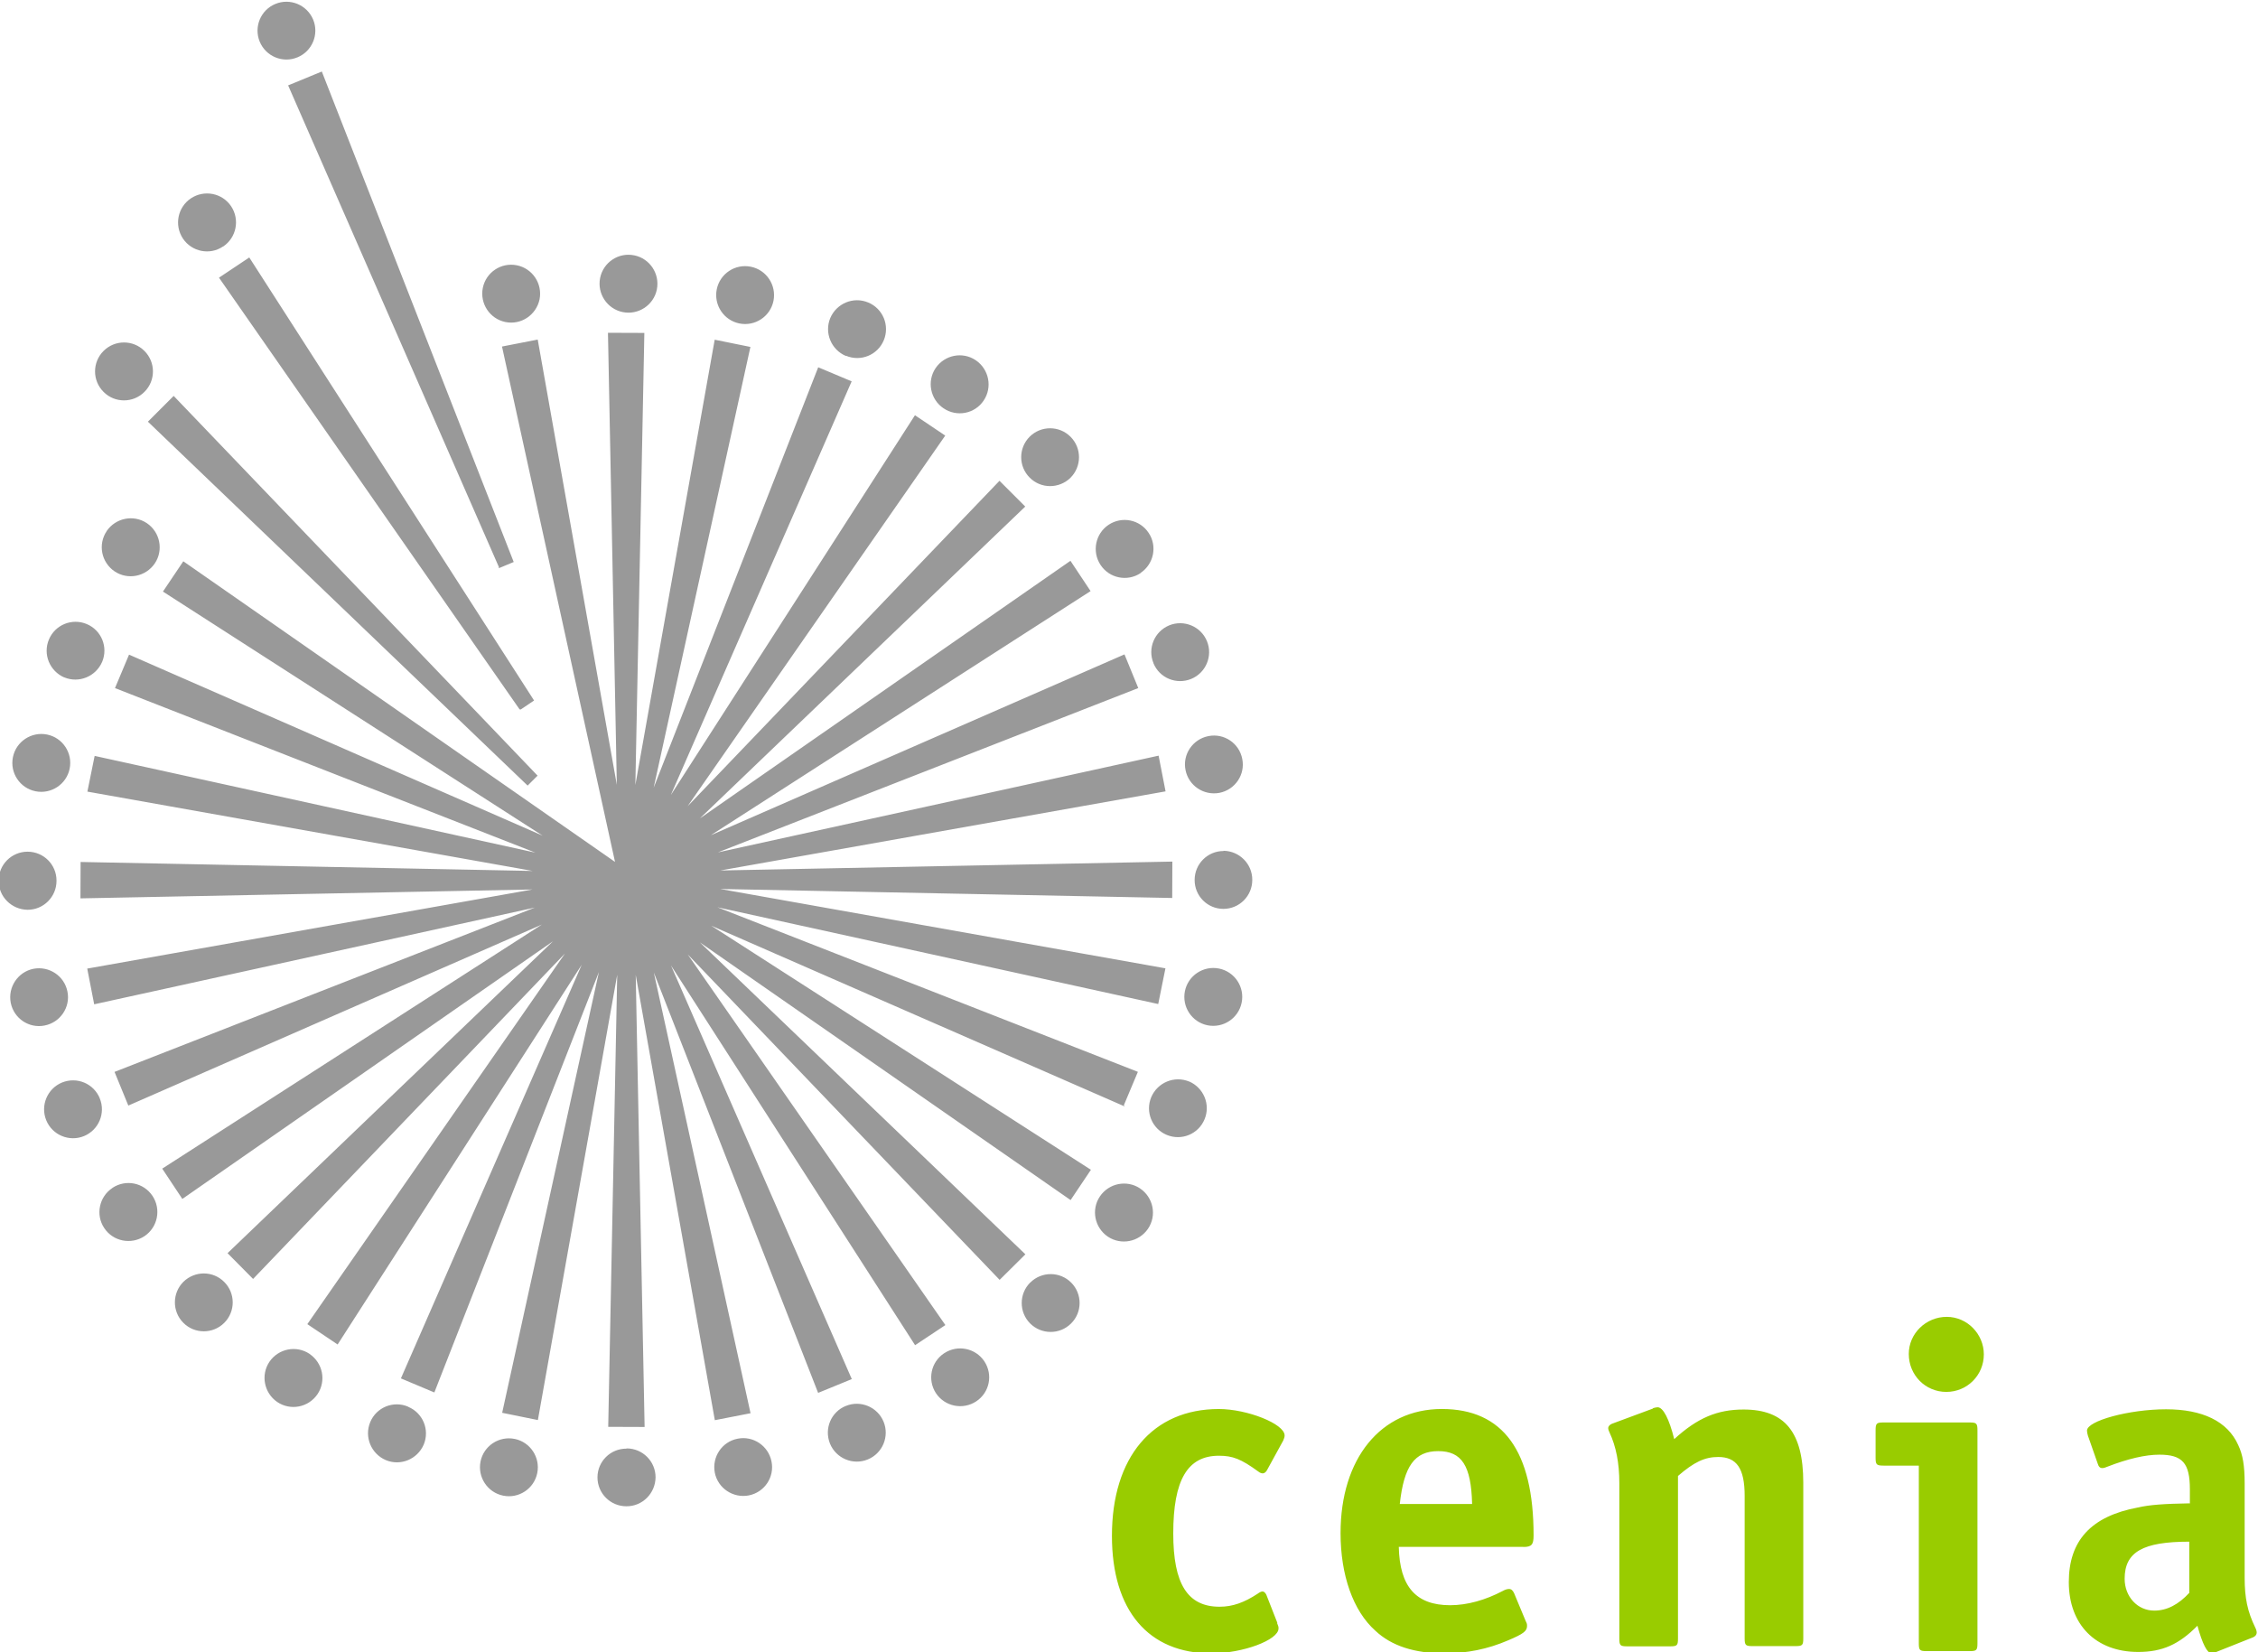
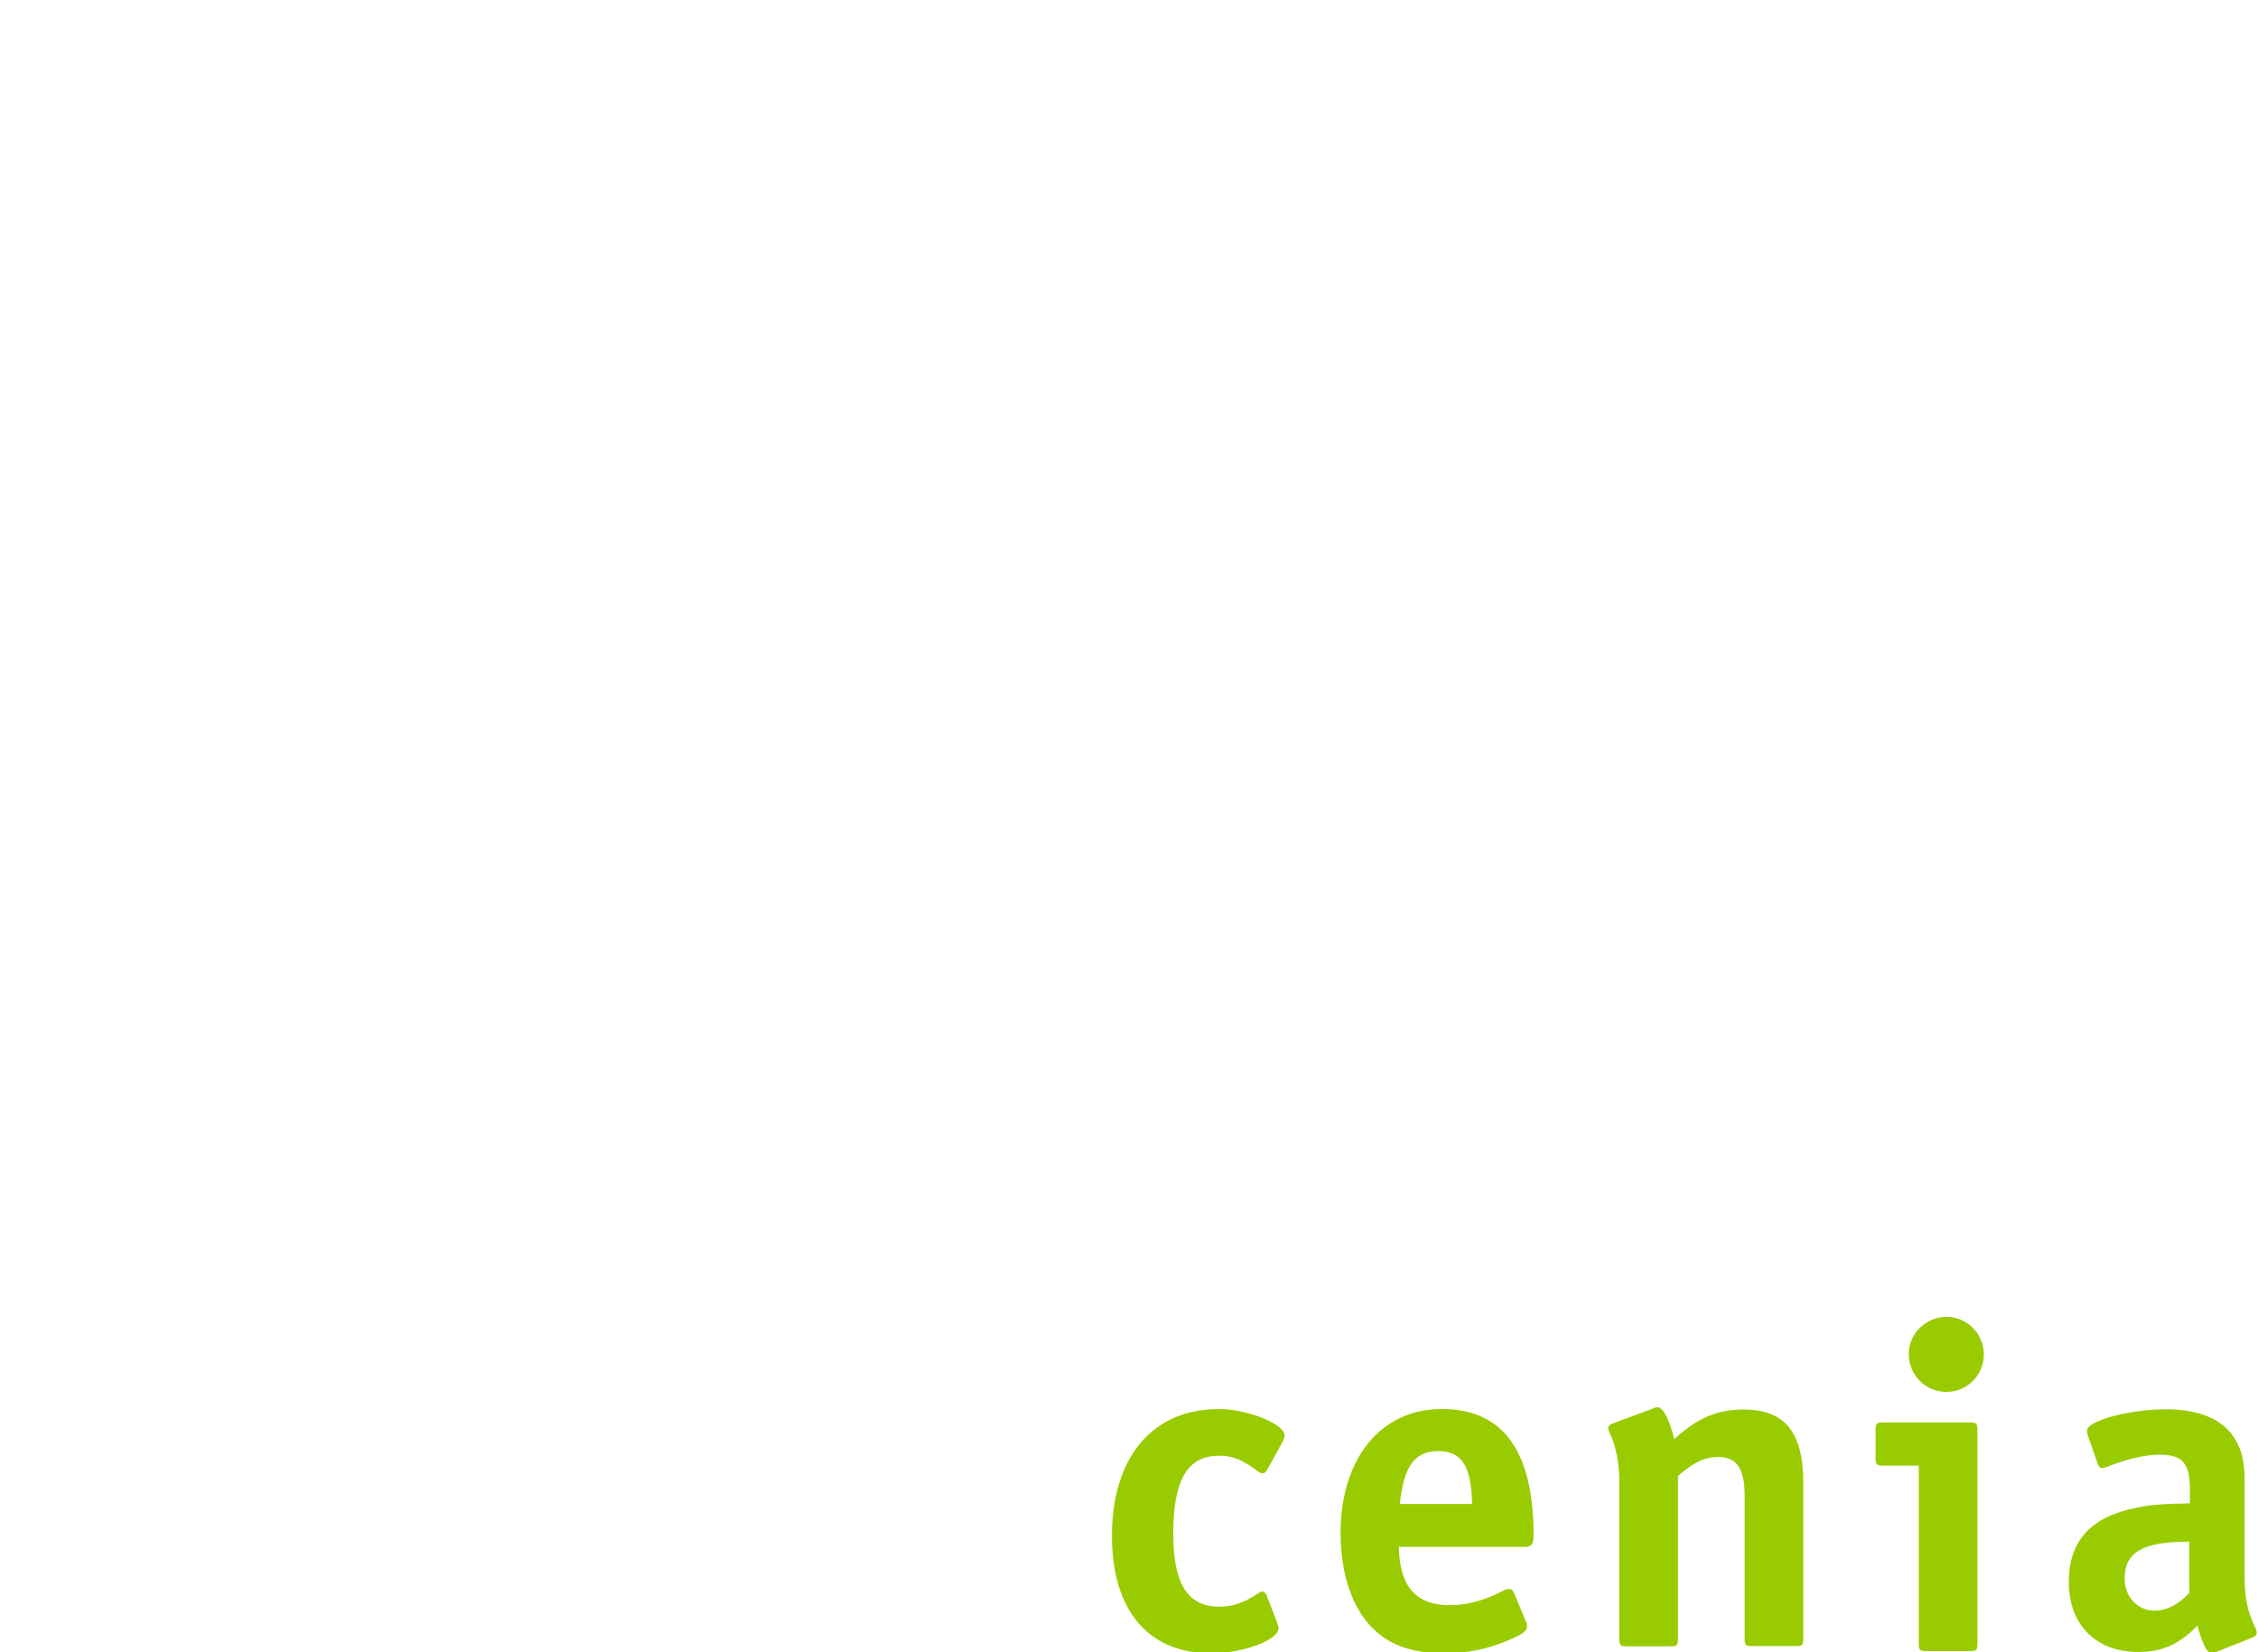
<svg xmlns="http://www.w3.org/2000/svg" width="999px" height="731px" viewBox="0 0 999 731">
  <path d="m565 718c.65 1.65.65 1.65.65 2.47 0 5.1-15.8 11-29.7 11-27.9 0-44-19-44-52 0-34.8 18-56.1 47.3-56.1 12.5 0 29.1 6.55 29.1 11.7 0 .61-.22 1.41-.61 2.24l-7.18 13.1c-.4.82-1.21 1.43-1.83 1.43s-1.24-.2-2.05-.83c-7.59-5.53-11.3-6.97-17.4-6.97-13.9 0-20.2 10.7-20.2 34.4 0 22.3 6.33 32.4 20.5 32.4 5.74 0 10.9-1.85 16.8-5.73.8-.61 1.61-1.02 2.22-1.02.63 0 1.23.61 1.65 1.43l4.9 12.5zm109-33.6c3.67 0 4.5-1.05 4.5-5.14 0-37.3-13.5-55.9-40.6-55.9-27 0-44.8 21.9-44.8 54.9 0 18.6 5.53 34.4 15.4 43.2 7.16 6.75 17.4 10 30.5 10 10 0 19.2-1.85 28.2-5.73 6.77-2.86 8.4-4.1 8.4-6.36 0-.8 0-1.02-.61-2.24l-5.12-12.3c-.6-1.23-1.23-1.84-2.25-1.84-.61 0-1.64.22-2.66.82-7.79 4.11-15.8 6.36-23.4 6.36-15.1 0-22.3-8.2-22.7-25.8h55.1zm-54.7-19c1.84-16.8 6.56-23.4 17-23.4 10.4 0 14.6 6.37 15 23.4h-32zm112-42.4c.63-.19 1.65-.41 2.06-.41 2.46 0 5.12 5.12 7.36 14.1 10.3-9.42 19.1-13.1 30.7-13.1 18.2 0 26.4 10 26.4 32.4v68.8c0 3.09-.39 3.47-3.46 3.47h-19c-3.07 0-3.48-.38-3.48-3.47v-63c0-12.1-3.5-17.2-11.7-17.2-5.94 0-10.7 2.25-17.8 8.4v71.9c0 3.09-.4 3.47-3.47 3.47h-19c-3.07 0-3.48-.38-3.48-3.47v-68.8c0-8.81-1.45-16.2-4.32-22.3-.4-.8-.6-1.41-.6-2.05 0-.6.6-1.42 1.63-1.84l18.2-6.75zm102 25.4c-3.07 0-3.49-.43-3.49-3.49v-12.1c0-3.08.42-3.49 3.49-3.49h38.1c3.07 0 3.48.41 3.48 3.49v94.2c0 3.08-.41 3.47-3.48 3.47h-19c-3.07 0-3.46-.39-3.46-3.47v-78.6h-15.6zm44.4-49.2c0 9.2-7.35 16.6-16.6 16.6-9.22 0-16.6-7.38-16.6-16.8 0-9.01 7.57-16.4 16.8-16.4 9.02 0 16.4 7.57 16.4 16.6zm91 65.9c-11.3.2-17.6.63-22.9 1.85-20.7 3.88-30.5 14.7-30.5 33 0 18.8 11.9 30.9 30.7 30.9 10.6 0 18-3.28 26.2-11.6 2.25 8.16 4.32 12.1 6.14 12.1.61 0 1.85-.22 2.46-.6l16-6.37c1-.41 1.63-1.23 1.63-2.03 0-.61-.2-1.43-.63-2.26-3.47-7.19-4.7-13.1-4.7-22.1v-41.7c0-7.79-.8-12.7-2.86-17-4.71-10.5-15.8-15.8-31.9-15.8-16.4 0-35 5.12-35 9.42 0 .61.21 1.62.41 2.25l4.31 12.3c.42 1.43 1.02 2.04 2.05 2.04.63 0 1.42-.23 2.25-.61 9.01-3.5 16.8-5.32 23-5.32 10.2 0 13.5 3.69 13.5 15.3v6.36zm0 39.5c-4.91 5.32-10 7.96-15.6 7.96-7.38 0-13.1-6.14-13.1-14.1 0-11.9 8.17-16.4 28.6-16.4v22.6z" fill="#9c0" />
-   <path d="m137 599c-5.85-3.94-13.8-2.39-17.8 3.47-3.93 5.86-2.37 13.8 3.47 17.8 5.88 3.97 13.8 2.39 17.8-3.46 3.94-5.87 2.38-13.8-3.5-17.8zm43.5 23.3c-6.51-2.73-14 .34-16.7 6.86-2.71 6.52.37 14 6.87 16.8 6.54 2.74 14-.36 16.8-6.87 2.72-6.52-.36-14-6.89-16.7zm47.2 14.3c-6.92-1.41-13.7 3.06-15.1 9.99-1.39 6.93 3.1 13.7 10 15.1 6.95 1.43 13.7-3.08 15.1-10 1.4-6.92-3.1-13.7-10-15.1zm-178-111c-5.88 3.91-7.48 11.9-3.59 17.7 3.9 5.92 11.9 7.5 17.8 3.6 5.88-3.91 7.49-11.9 3.57-17.8-3.9-5.88-11.8-7.49-17.7-3.59zm-24.7-136c.03-7.05-5.68-12.8-12.8-12.8-7.06 0-12.8 5.71-12.8 12.8-.04 7.09 5.7 12.8 12.8 12.9 7.06.01 12.8-5.71 12.8-12.8zm4.84 49.1c-1.35-6.92-8.06-11.4-15-10.1-6.92 1.37-11.4 8.1-10.1 15 1.35 6.96 8.09 11.5 15 10.1 6.93-1.36 11.5-8.1 10.1-15zm14.3 47.2c-2.67-6.53-10.1-9.65-16.7-6.98-6.53 2.7-9.65 10.2-6.98 16.7 2.68 6.57 10.2 9.67 16.7 7 6.54-2.69 9.67-10.2 6.97-16.7zm233 155c-7.06-.03-12.8 5.67-12.8 12.7-.01 7.07 5.71 12.8 12.8 12.8 7.09.04 12.8-5.69 12.9-12.8.01-7.07-5.71-12.8-12.8-12.8zm-196-73.8c-4.99 4.99-5.02 13.1-.05 18.1 4.98 5.04 13.1 5.04 18.1.07 5.01-4.98 5.03-13.1.03-18.1-4.96-5.01-13-5.04-18.1-.06zm445-88.6c-6.53-2.71-14 .37-16.8 6.9-2.72 6.51.35 14 6.87 16.7 6.52 2.72 14-.36 16.7-6.87 2.76-6.53-.35-14-6.85-16.8zm15.2-102c-7.07-.01-12.8 5.7-12.8 12.8-.04 7.06 5.67 12.8 12.7 12.8 7.07.01 12.8-5.7 12.8-12.8.05-7.09-5.69-12.8-12.7-12.9zm-215 260c-6.92 1.34-11.4 8.05-10.1 15 1.37 6.93 8.1 11.4 15 10.1 6.96-1.34 11.5-8.08 10.1-15-1.36-6.93-8.09-11.5-15-10.1zm213-208c-6.93-1.4-13.7 3.09-15.1 10-1.4 6.91 3.07 13.7 10 15.1 6.93 1.39 13.7-3.09 15.1-10 1.43-6.94-3.08-13.7-9.99-15.1zm-34.9 97.3c-5.87-3.94-13.8-2.38-17.8 3.49-3.95 5.85-2.39 13.8 3.47 17.8 5.87 3.94 13.8 2.38 17.8-3.47 3.97-5.87 2.39-13.8-3.46-17.8zm-7.23-36.8 6.22-14.8-186-72.8 195 42.8 3.19-15.8-197-35.1 200 3.98.06-16.1-200 3.93 197-35-3.08-15.8-195 42.8 186-72.7-6.1-14.9-183 80 168-108-8.9-13.4-164 114 144-138-11.4-11.4-138 144 114-164-13.4-9-108 168 80-183-14.8-6.22-72.8 186 42.8-195-15.8-3.2-35.1 197 3.98-200-16.1-.06 3.92 200-35-197-15.8 3.08v.01l50 228-191-133-9.01 13.4 168 108-183-80.1-6.22 14.8 186 72.8-195-42.8-3.21 15.8 197 35.1-200-3.97-.07 16.1 200-3.93-197 35 3.08 15.8 195-42.8-186 72.7 6.1 14.9 183-80.1-168 108 8.9 13.4 164-114-144 138 11.3 11.4 138-144-114 164 13.4 9 108-168-80 183 14.8 6.22 72.8-186-42.8 195 15.8 3.21 35.1-197-3.98 200 16.1.06-3.93-200 35 197 15.8-3.08-42.8-195 72.7 186 14.9-6.1-80-183 108 168 13.4-8.9-114-164 138 144 11.4-11.3-144-138 164 114 8.99-13.4-168-108 183 80zm-123 133c-6.54 2.67-9.66 10.1-6.99 16.7 2.69 6.54 10.2 9.66 16.7 6.98 6.57-2.68 9.67-10.2 7-16.7-2.69-6.53-10.2-9.66-16.7-6.96zm43.5-23.3c-5.88 3.89-7.49 11.8-3.6 17.7 3.93 5.88 11.9 7.48 17.8 3.58 5.92-3.9 7.5-11.8 3.6-17.7-3.91-5.89-11.9-7.49-17.8-3.57zm38.1-31.3c-5.01 4.97-5.03 13.1-.06 18.1 4.99 5 13.1 5.03 18.1.05 5.05-4.98 5.05-13.1.08-18.1-4.98-5-13.1-5.03-18.1-.03zm54.5-274c2.66 6.53 10.1 9.65 16.7 6.97 6.54-2.69 9.66-10.2 6.98-16.7-2.67-6.56-10.2-9.66-16.7-7-6.54 2.7-9.66 10.2-6.96 16.7zm-136-136c6.51 2.74 14-.34 16.7-6.86 2.72-6.53-.37-14-6.87-16.7-6.53-2.76-14 .35-16.8 6.85-2.71 6.53.37 14 6.9 16.8zm-47.2-14.3c6.91 1.41 13.7-3.07 15.1-9.99 1.39-6.94-3.1-13.7-10-15.1-6.95-1.43-13.7 3.08-15.1 9.99-1.39 6.93 3.1 13.7 10 15.1zm-51.6-5.03c6.91 1.41 13.7-3.07 15.1-10 1.39-6.94-3.1-13.7-10-15.1-6.95-1.43-13.7 3.08-15.1 10-1.39 6.92 3.1 13.7 10 15.1zm142 42.6c5.84 3.95 13.8 2.39 17.7-3.47 3.94-5.88 2.37-13.8-3.47-17.8-5.87-3.98-13.8-2.4-17.8 3.45-3.94 5.87-2.37 13.8 3.51 17.8zm107 160c1.35 6.92 8.06 11.4 15 10.1 6.95-1.37 11.5-8.09 10.1-15-1.33-6.96-8.07-11.5-15-10.1-6.94 1.37-11.5 8.1-10.1 15zm-19.9-87.2c5.89-3.92 7.49-11.9 3.59-17.7-3.9-5.92-11.8-7.5-17.7-3.61-5.89 3.92-7.49 11.9-3.57 17.8 3.89 5.88 11.8 7.49 17.7 3.59zm-281-111c6.91 1.41 13.6-3.07 15.1-9.99 1.39-6.94-3.1-13.7-10-15.1-6.94-1.43-13.7 3.08-15.1 9.99-1.39 6.93 3.1 13.7 10 15.1zm250 68.9c5.01-5 5.03-13.1.06-18.1-4.98-5.04-13.1-5.04-18.1-.08-5 4.99-5.02 13.1-.02 18.1 4.96 5.01 13 5.03 18.1.06zm-342-186c6.53-2.7 9.63-10.2 6.94-16.7-2.72-6.52-10.2-9.63-16.7-6.93-6.55 2.69-9.63 10.2-6.94 16.7 2.71 6.53 10.2 9.64 16.7 6.92zm-67.7 148c5.01-4.99 5.01-13.1 0-18.1-4.99-5.01-13.1-5.01-18.1 0-5.01 5-5.01 13.1 0 18.1 4.98 5.02 13.1 5.02 18.1 0zm-16.7 61.6c-3.97 5.88-2.39 13.8 3.47 17.8 5.86 3.94 13.8 2.38 17.8-3.5 3.94-5.84 2.39-13.8-3.48-17.8-5.86-3.93-13.8-2.37-17.8 3.47zm-18.8 64.7c6.52 2.72 14-.36 16.8-6.89 2.72-6.51-.34-14-6.87-16.7-6.52-2.72-14 .36-16.7 6.86-2.75 6.53.35 14 6.86 16.8zm202 14.2 5.88-3.96-126-196-13.4 8.94 133 191zm2.41 34.3 5.02-5.01-161-168-11.4 11.4 168 161zm-12.1-96.8 6.56-2.73-84.9-217-14.9 6.14 93.2 213zm-205 98.7c6.93 1.4 13.7-3.1 15.1-10 1.4-6.92-3.07-13.7-10-15.1-6.92-1.39-13.7 3.09-15.1 10-1.42 6.95 3.08 13.7 10 15.1zm83-241c5.89-3.94 7.47-11.9 3.55-17.8-3.93-5.88-11.9-7.44-17.8-3.52-5.88 3.93-7.46 11.9-3.53 17.8 3.92 5.86 11.9 7.45 17.7 3.52z" fill="#999" />
</svg>